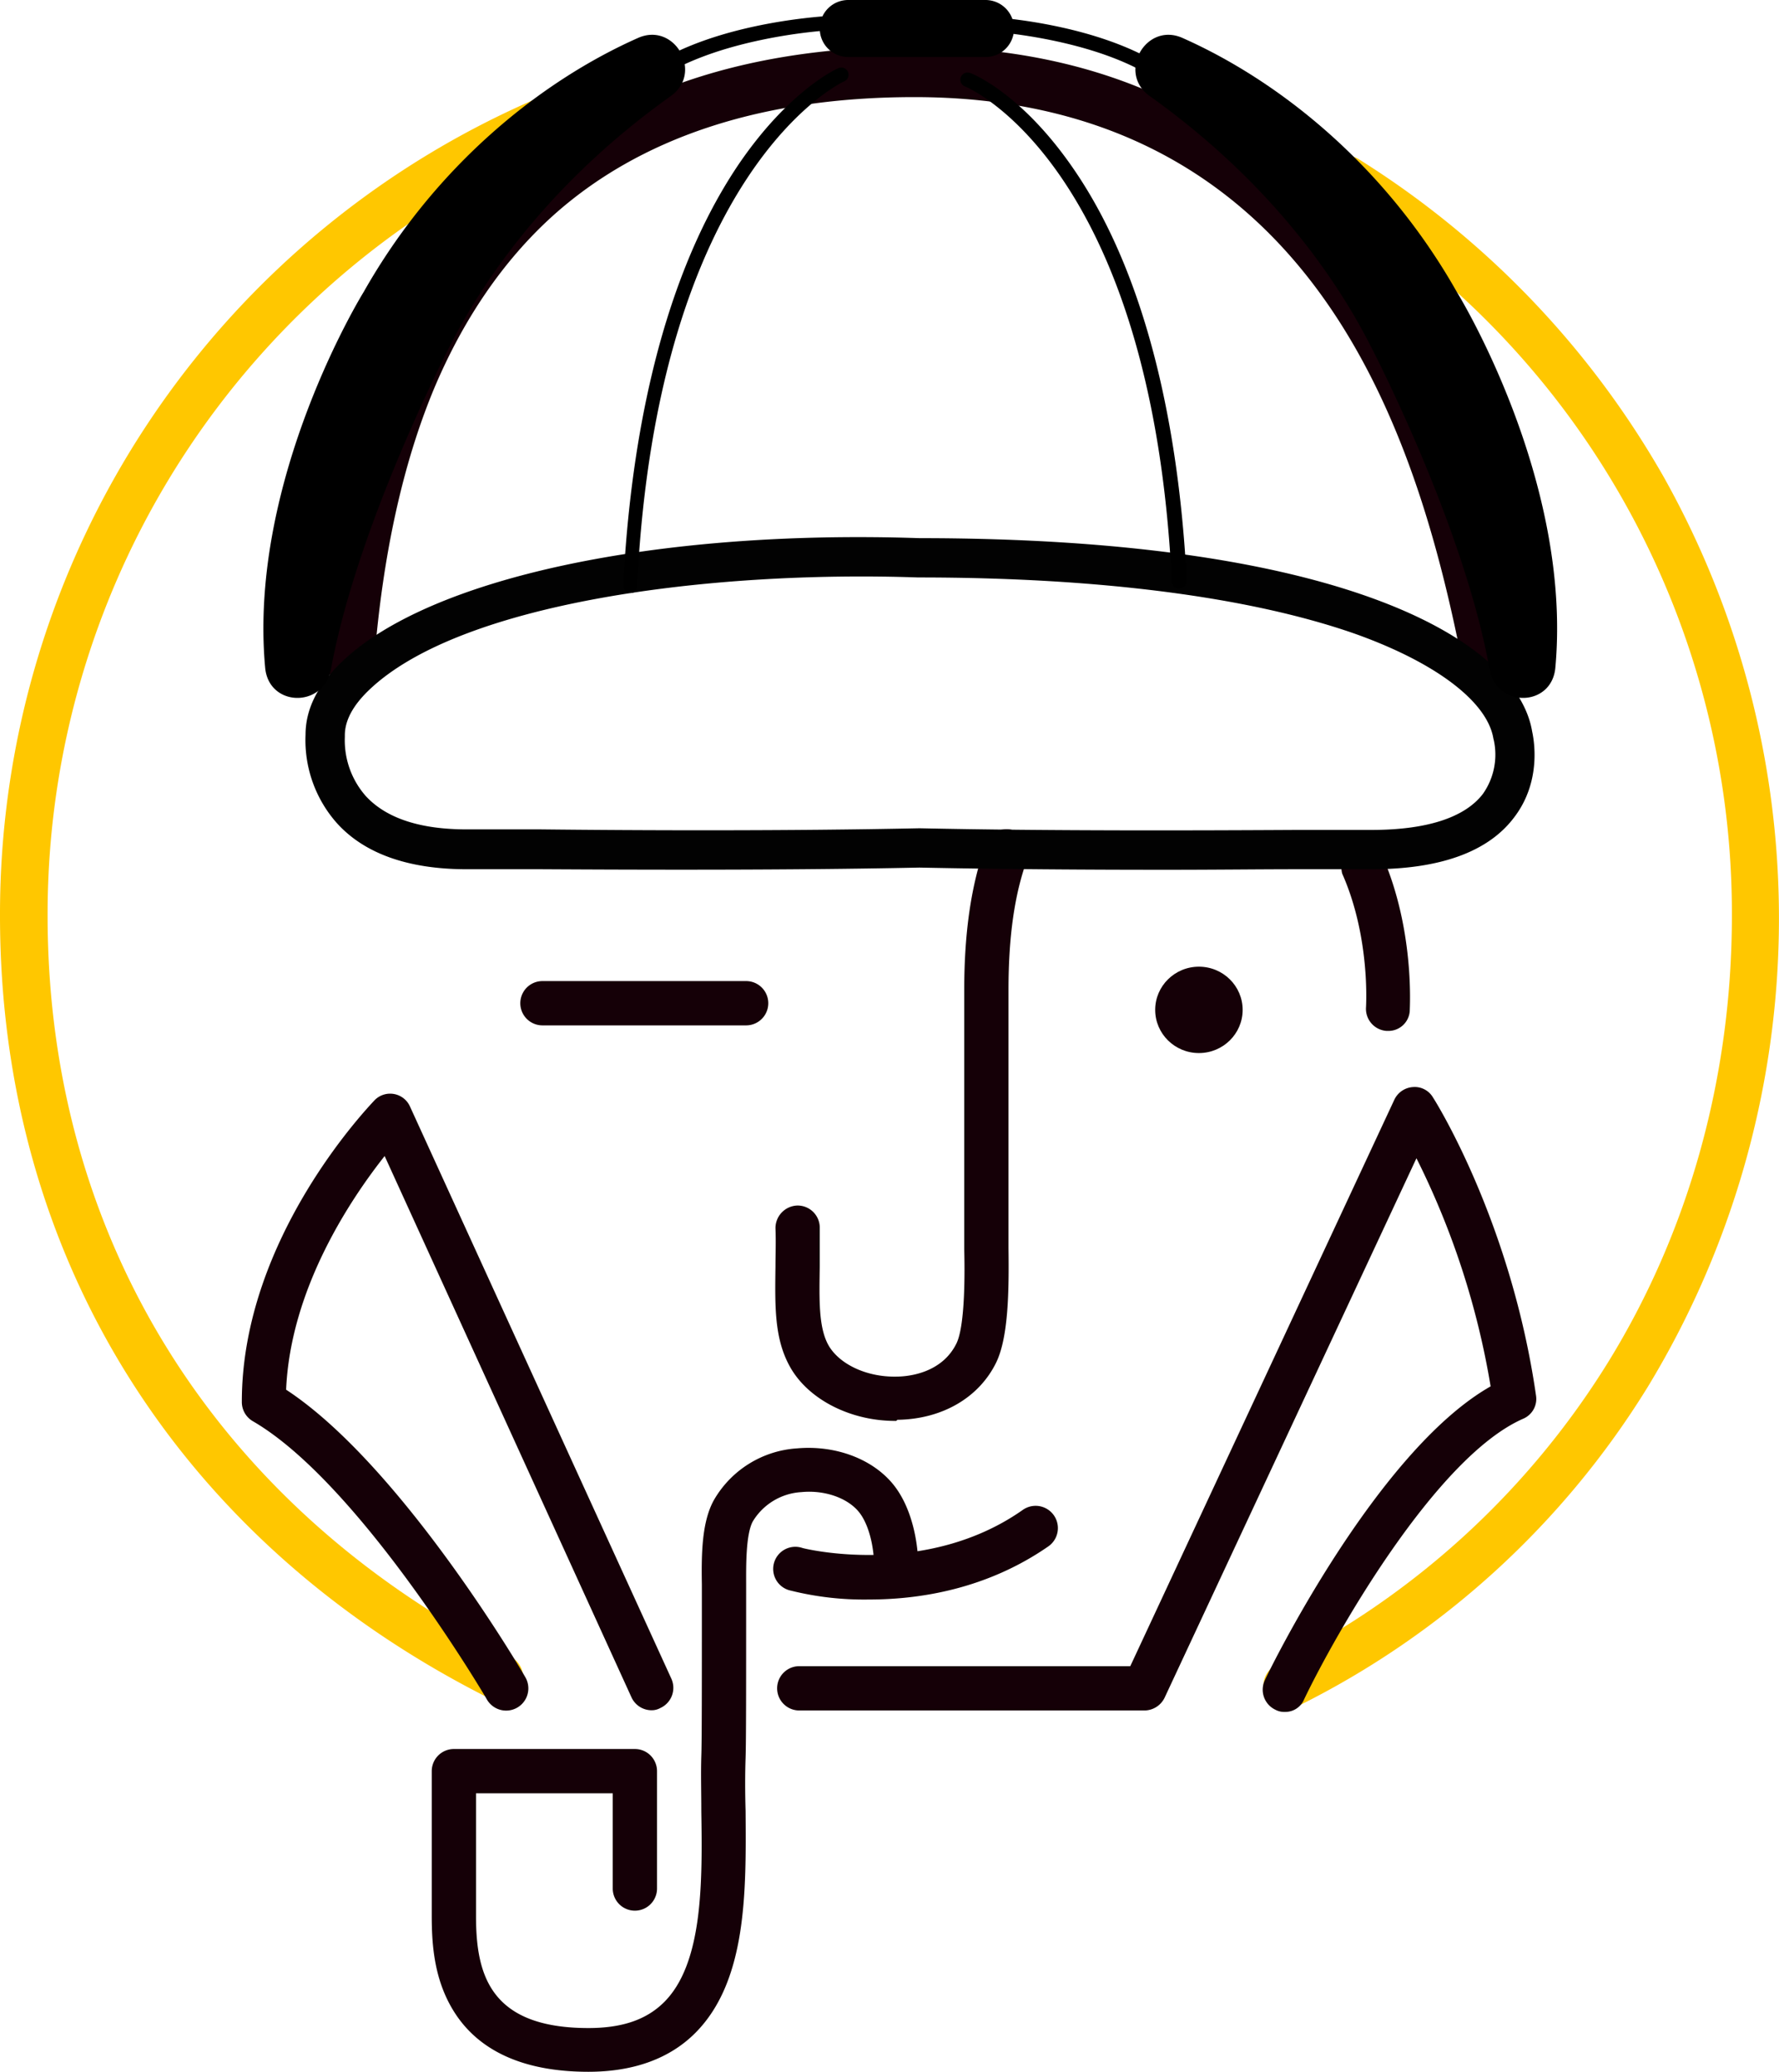
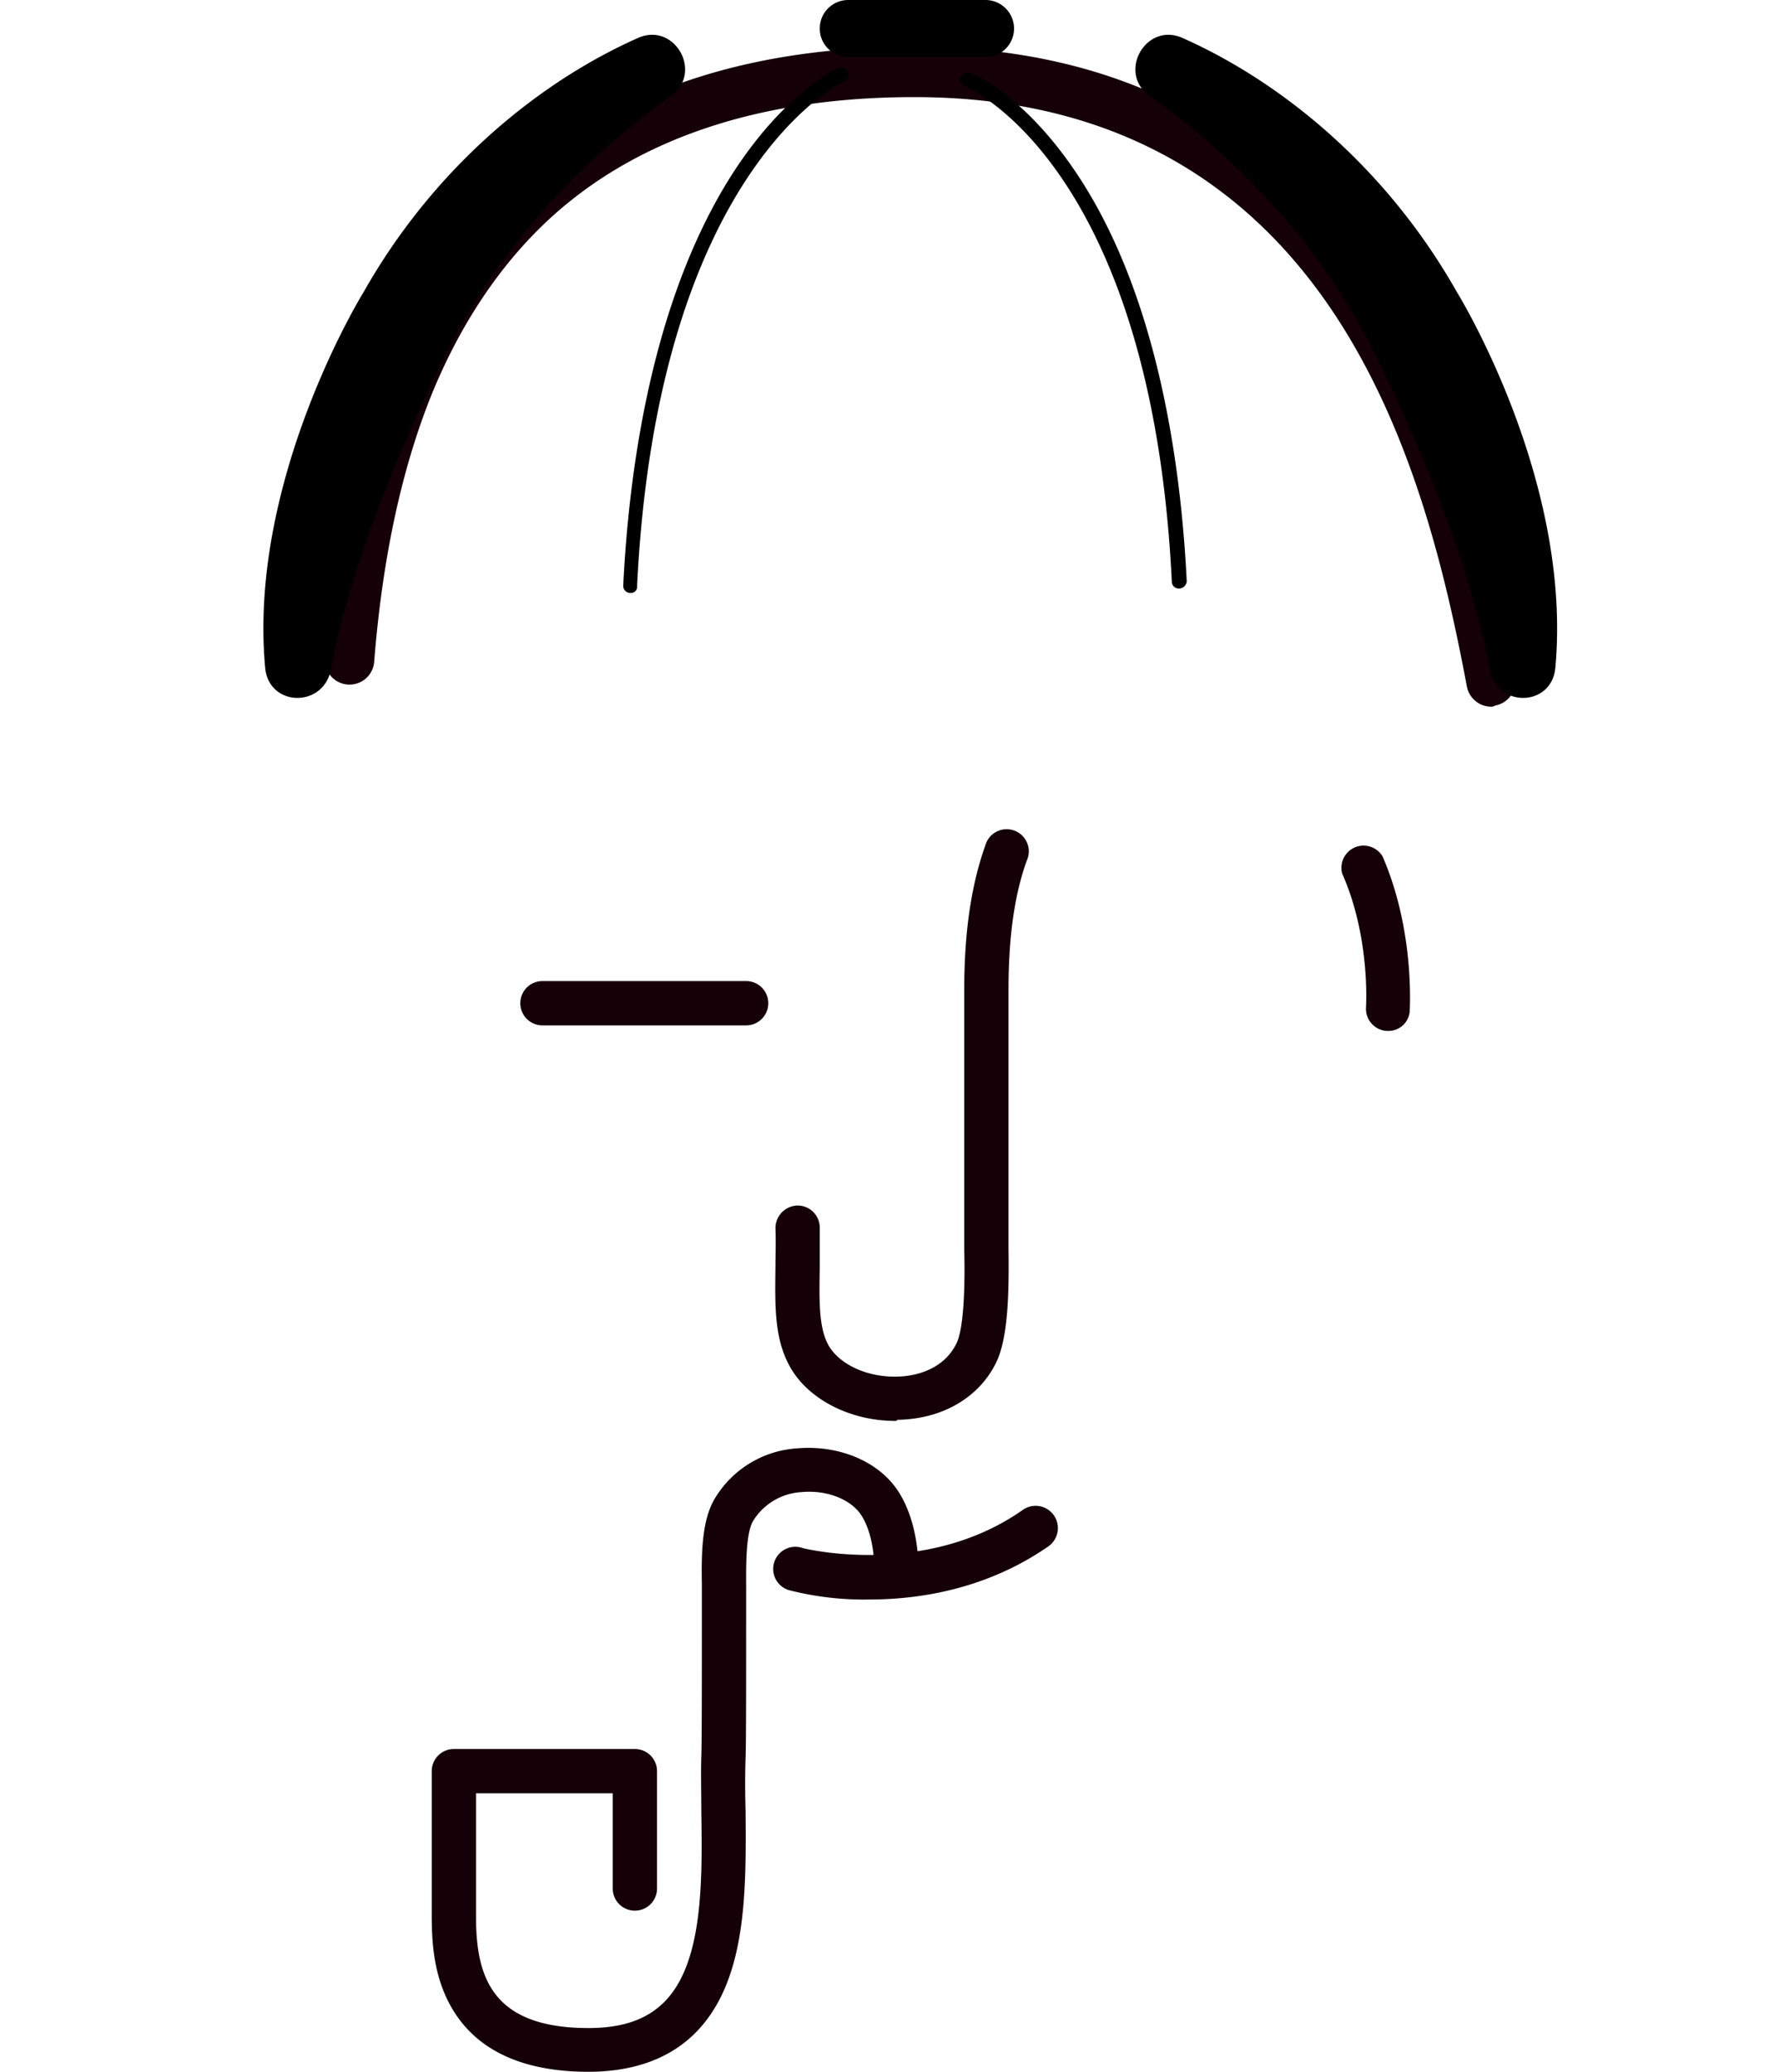
<svg xmlns="http://www.w3.org/2000/svg" id="Layer_1" data-name="Layer 1" viewBox="0 0 321.4 374.2">
  <defs>
    <style>.cls-3,.cls-9{fill:none}.cls-3{stroke:#150007;stroke-linecap:round;stroke-linejoin:round}.cls-2{fill:#ffc700}.cls-3{stroke-width:7.11px}.cls-4{fill:#150007}.cls-9{stroke:#000;stroke-miterlimit:10;stroke-width:.82px}</style>
  </defs>
-   <path class="cls-2" d="M320 348.16a4.18 4.18 0 01-3.8-2.4 4.28 4.28 0 011.9-5.7 148.21 148.21 0 0059.9-54.6c14.7-23.8 22.4-51.7 22.4-80.7a151.42 151.42 0 00-72-129.4 4.29 4.29 0 014.5-7.3 162.59 162.59 0 0155.1 57.3 163 163 0 01-2.8 164.5 155.3 155.3 0 01-63.3 57.7 2.7 2.7 0 01-1.9.6zM177.71 346.56a3.39 3.39 0 01-1.9-.5c-56.1-28.3-88.3-79.8-88.3-141.3a160.34 160.34 0 0199.1-148.5 4.28 4.28 0 113.3 7.9 151.84 151.84 0 00-93.8 140.6c0 58.1 30.5 106.9 83.6 133.8a4.31 4.31 0 011.9 5.7 4.57 4.57 0 01-3.9 2.3z" transform="translate(-87.51 -39.36)" />
  <path class="cls-4" d="M338.31 225.56H338a4 4 0 01-3.7-4.3c0-.2.8-12.6-4.3-24.1a4 4 0 017.3-3.1c5.8 13.4 4.9 27.3 4.9 27.9a3.85 3.85 0 01-3.89 3.6zM222.31 224.56h-36.8a4 4 0 010-8h36.8a4 4 0 110 8zM244.51 328.26a54.63 54.63 0 01-14.1-1.6 4 4 0 112.1-7.7c.3.1 22.2 5.5 39.8-6.9a4 4 0 014.6 6.6c-11.1 7.7-23.2 9.6-32.4 9.6zM249.21 296c-8.2 0-15.9-4-19.1-10-2.7-5-2.6-10.7-2.5-17.9 0-2.2.1-4.4 0-6.9a4.08 4.08 0 013.9-4.1 4 4 0 014.1 3.9v7.1c-.1 6.1-.2 10.9 1.5 14.1 1.9 3.5 6.9 5.9 12.3 5.8 2.4 0 8.3-.7 10.9-6 1.6-3.3 1.5-13.2 1.4-17v-46.8c0-10.6 1.3-19.1 3.8-26.1a4 4 0 117.5 2.7c-2.2 6.1-3.3 13.7-3.3 23.3v46.7c.1 7.6 0 16-2.2 20.6-3.1 6.4-9.8 10.3-17.9 10.4a.34.34 0 01-.4.2zM356.91 167a4.49 4.49 0 01-4.4-3.7c-3.8-20.2-9.9-46.2-24.1-67.5-17.2-25.8-42.6-38.9-75.7-38.9-27.6 0-49.7 7.3-65.5 21.6-8.8 8-16 18.5-21.3 31.1-5.7 13.7-9.3 30.3-10.8 49.3a4.46 4.46 0 11-8.9-.7c5.7-73.2 41.5-110.4 106.5-110.4 36.2 0 64.2 14.4 83.1 42.9 15.1 22.7 21.5 49.8 25.4 70.9a4.45 4.45 0 01-3.6 5.2 1.17 1.17 0 01-.7.2z" transform="translate(-87.51 -39.36)" />
-   <path d="M298.21 196.46c-14.2 0-30-.1-44.6-.4-23.6.5-50.6.4-68.5.3h-13.3c-10.5 0-18.5-2.8-23.5-8.4a22.59 22.59 0 01-5.6-15.9c0-4.6 2.2-9 6.5-13.1 15.7-15.2 56.7-24 104.4-22.4 77.4 0 108 18.8 110.7 34.9.3 1.4 1.8 9-3.3 15.6-4.7 6.2-13.4 9.3-25.7 9.3H322c-6.79 0-15 .1-23.79.1zm-44.6-7.5c23.6.5 50.6.4 68.4.3h13.3c9.9 0 16.8-2.2 20.1-6.5a12.3 12.3 0 002-9.6l-.1-.4c-1.1-6.7-10.5-13.8-25.2-19-19-6.6-46.1-10.1-78.6-10.1h-.1c-37.6-1.3-82.8 4.5-99.3 20.4-2.9 2.8-4.3 5.5-4.3 8.1v.3a15.24 15.24 0 003.8 10.7c3.7 4 9.8 6 18.2 6h13.3c17.9.2 44.9.3 68.5-.2z" transform="translate(-87.51 -39.36)" fill="#020202" />
  <path d="M201.41 146.46a1.28 1.28 0 01-1.3-1.4c1.1-22.2 5.6-53.3 20.7-75.8 9.2-13.6 17.9-17.5 18.2-17.6a1.3 1.3 0 011 2.4c-.3.1-33.7 15.8-37.4 91.1a1.13 1.13 0 01-1.2 1.3zM300.51 145.66a1.26 1.26 0 01-1.3-1.3c-3.7-75.3-37-89.3-37.4-89.4a1.3 1.3 0 011-2.4c.4.1 9.1 3.6 18.3 16.8 15.2 21.7 19.7 52.8 20.8 75a1.42 1.42 0 01-1.4 1.3zM335.21 102c-7.2-14.2-19.8-30.9-40-45.3-5.9-4.2-.7-13.4 5.9-10.5 17.6 7.8 36.7 23.1 49.6 45.9 0 0 20.9 33.7 17.8 67.8-.6 7.2-10.6 7.4-11.9.3-4.7-26.2-21.4-58.2-21.4-58.2zM168.71 102c7.2-14.2 19.8-30.9 40-45.3 5.9-4.2.7-13.4-5.9-10.5-17.6 7.8-36.7 23.1-49.6 45.9 0 0-20.9 33.7-17.8 67.8.6 7.2 10.6 7.4 11.9.3 4.8-26.2 21.4-58.2 21.4-58.2zM265.51 39.36h-24.7a5.14 5.14 0 00-5.2 5.1v.1a5.14 5.14 0 005.2 5.1h24.7a5.14 5.14 0 005.2-5.1 5.16 5.16 0 00-5.2-5.2z" transform="translate(-87.51 -39.36)" />
-   <path d="M299.71 55.86a1.14 1.14 0 01-.8-.3C287.81 46.26 266 45 265.71 45a1.27 1.27 0 01-1.2-1.4 1.22 1.22 0 011.4-1.2c.9 0 23 1.3 34.7 11.2a1.4 1.4 0 01.2 1.9 2.1 2.1 0 01-1.1.36zM203 55.86a1.23 1.23 0 01-1-.5 1.31 1.31 0 01.2-1.9c11.7-9.9 33.8-11.1 34.7-11.2a1.33 1.33 0 011.4 1.2 1.4 1.4 0 01-1.2 1.4c-.2 0-22.1 1.3-33.2 10.6a1.22 1.22 0 01-.9.4z" transform="translate(-87.51 -39.36)" />
  <path class="cls-4" d="M193.81 413.56c-11.6 0-19.8-3.7-24.3-10.9-3.5-5.6-4-11.8-4-17.2v-26.2a4 4 0 014-4h32.7a4 4 0 014 4v21.2a4 4 0 01-8 0v-17.2h-24.7v22.2c0 10.5 2.5 20.2 20.3 20.2 6.1 0 10.5-1.5 13.7-4.7 7-7 6.9-21.6 6.7-34.4 0-3.5-.1-6.8 0-10 .1-2.7.1-12.6.1-29.5v-1.5c-.1-5.6 0-11.4 2.2-15.3a18.72 18.72 0 0115-9.3c6.8-.6 13.4 1.8 17.2 6.3s4.9 11.7 4.7 16.5a4 4 0 01-8-.4c.2-3.6-.7-8.5-2.8-11s-6.2-3.9-10.3-3.5a11 11 0 00-8.8 5.3c-1.3 2.4-1.2 8.4-1.2 11.3v1.6c0 17.2 0 26.9-.1 29.8s-.1 6.2 0 9.6c.1 14.4.3 30.7-9.1 40.1-4.6 4.6-11.11 7-19.3 7z" transform="translate(-87.51 -39.36)" />
-   <ellipse class="cls-4" cx="216.6" cy="182.4" rx="7.9" ry="7.8" />
-   <path class="cls-4" d="M319.61 348.56a3.29 3.29 0 01-1.7-.4 4 4 0 01-1.9-5.3c.8-1.8 20.2-41.4 40.8-53.1a144.72 144.72 0 00-13.4-41.2L297.91 346a4.08 4.08 0 01-3.6 2.3h-62.4a4 4 0 110-8h59.8l47.7-102.3a4 4 0 013.4-2.3 3.82 3.82 0 013.6 1.9c.6.9 14.1 22.6 18.6 53.8a3.89 3.89 0 01-2.3 4.2c-15.8 6.9-34 39-39.6 50.7a3.67 3.67 0 01-3.5 2.26zM205.21 348.26a4 4 0 01-3.6-2.3L157 248.16c-6 7.6-17 23.8-17.8 42.2 20.6 13.5 42.3 50.3 43.2 51.9a4 4 0 01-6.9 4.1c-.2-.4-23-39.1-42.3-50.3a4 4 0 01-2-3.5c0-29.7 23.1-53.5 24-54.5a3.93 3.93 0 016.4 1.2l47.2 103.3a4 4 0 01-2 5.3 3.17 3.17 0 01-1.59.4z" transform="translate(-87.51 -39.36)" />
</svg>